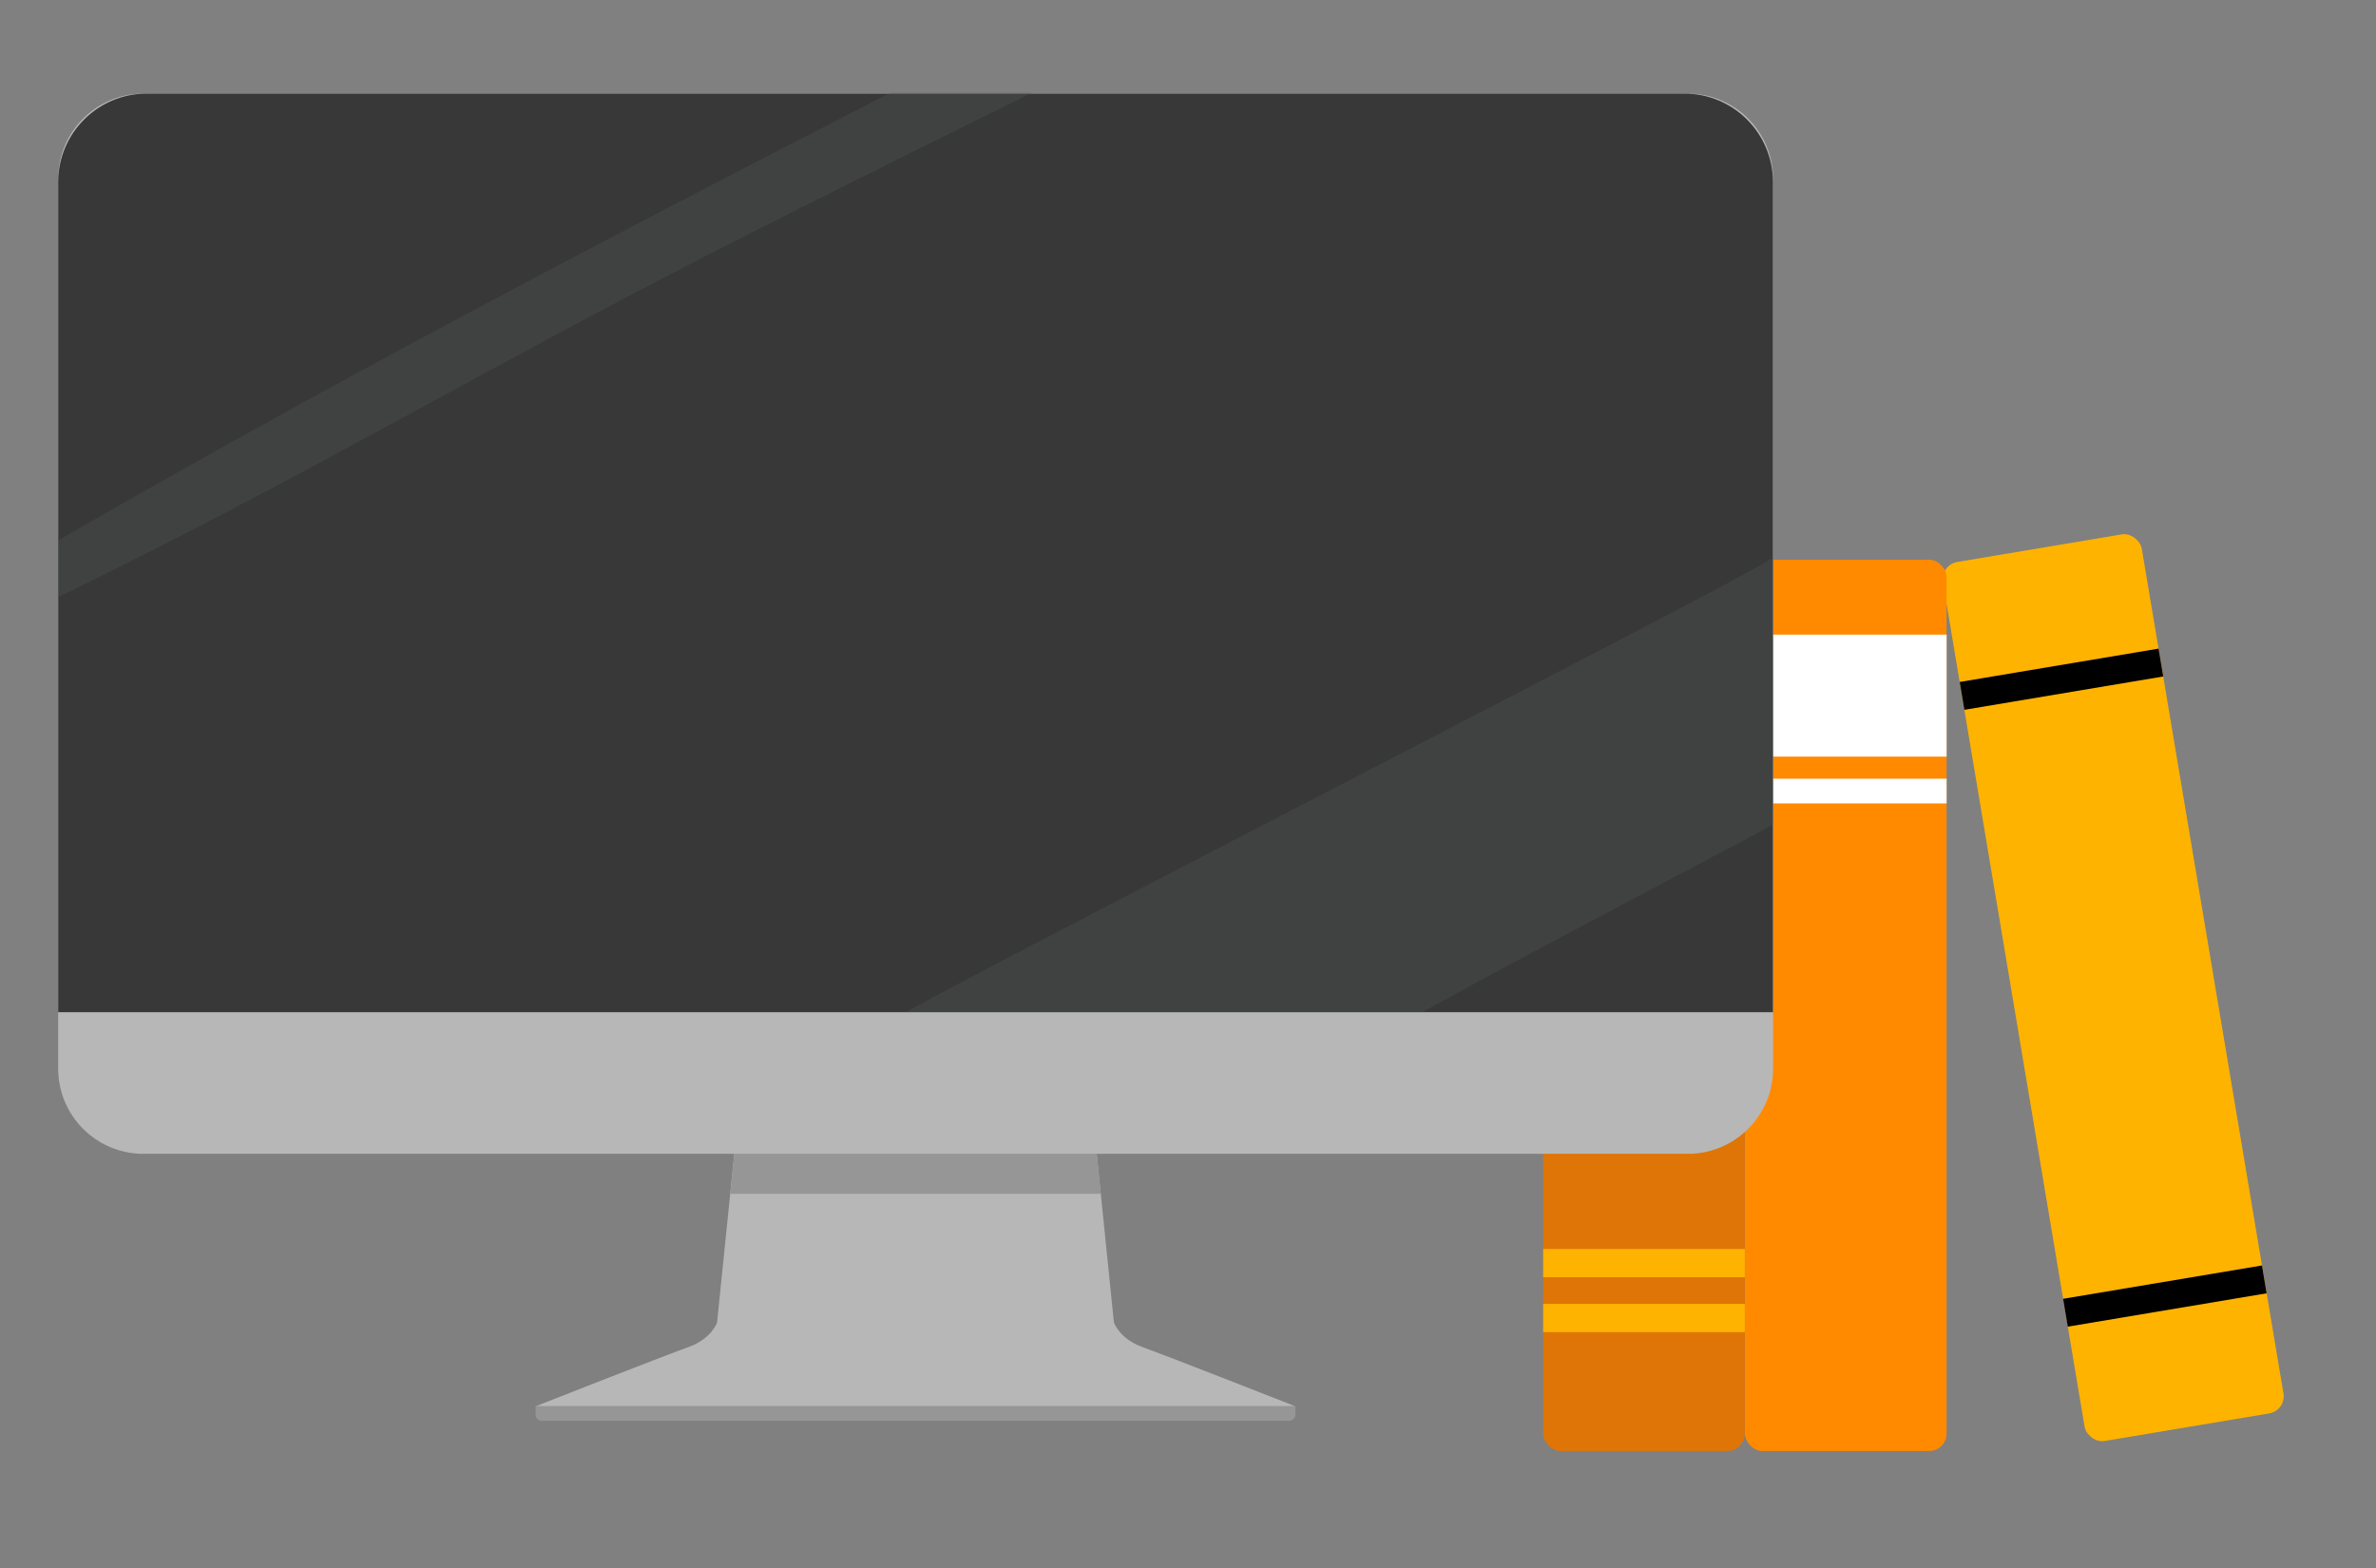
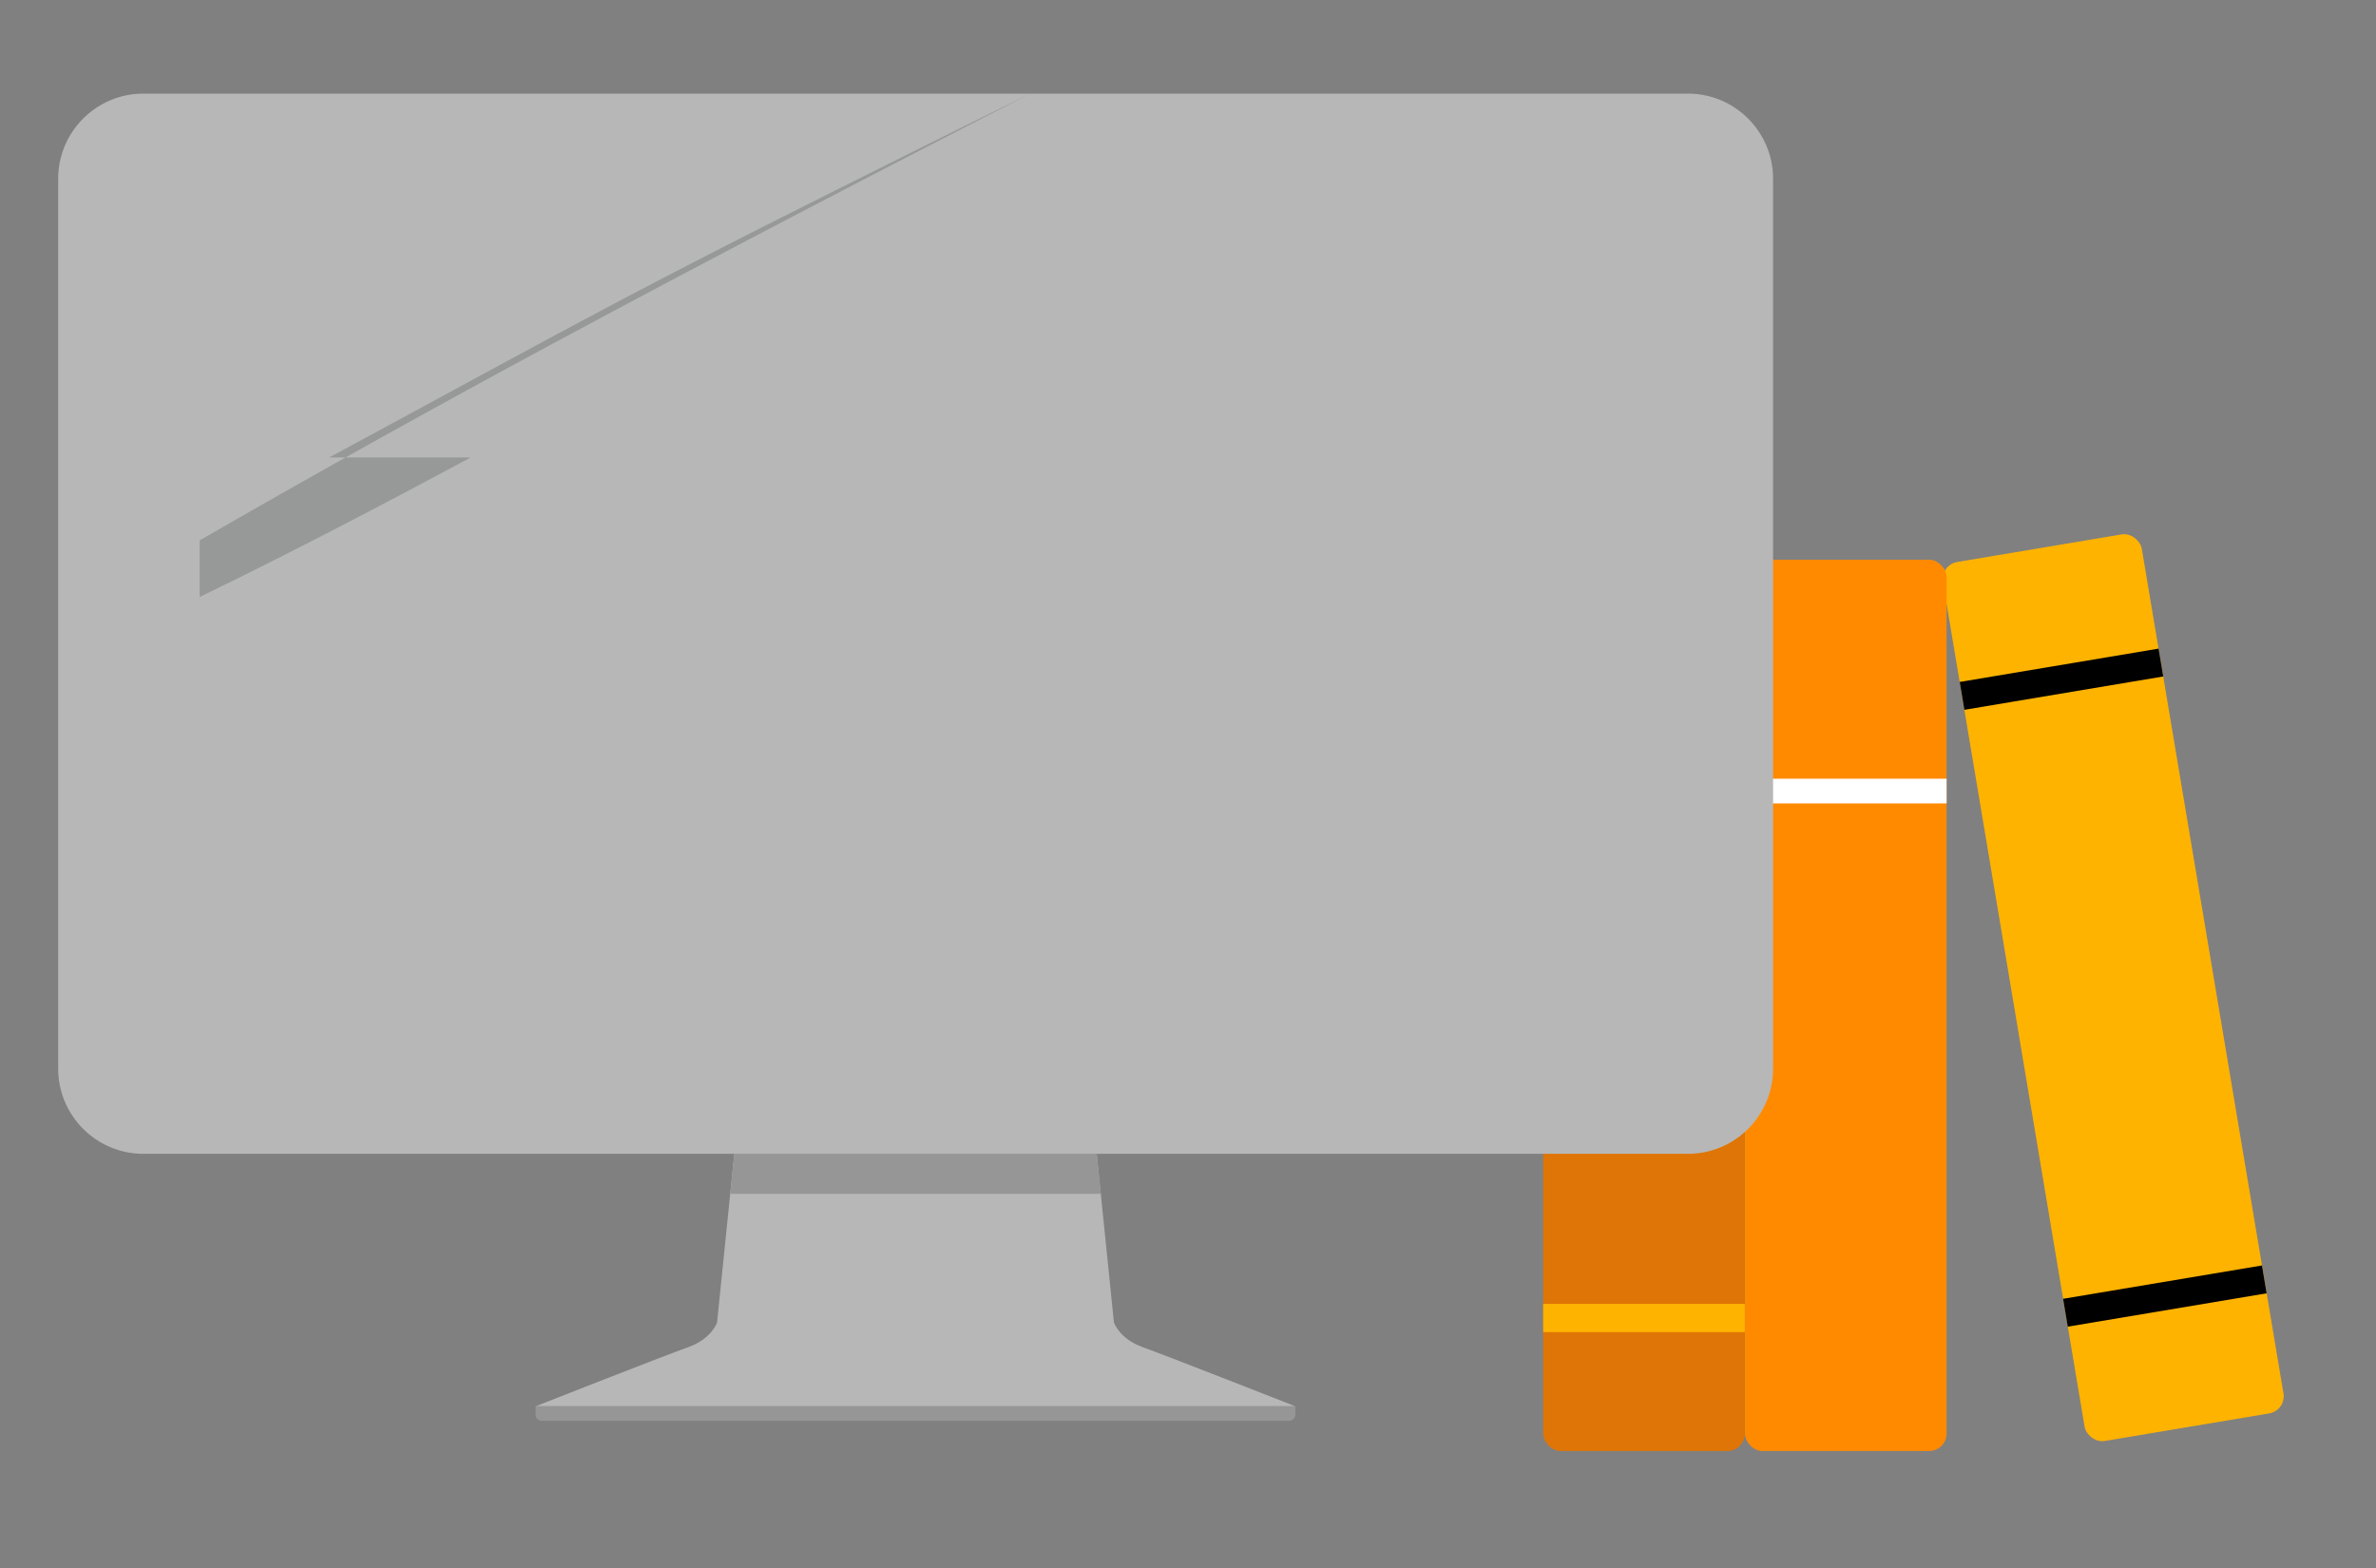
<svg xmlns="http://www.w3.org/2000/svg" viewBox="0 0 181.71 119.93">
  <rect x="0" y="0" width="181.71" height="119.93" fill="#808080" stroke="none" />
  <defs>
    <style>
      .cls-1 {
        fill: #ff8a00;
      }

      .cls-2 {
        fill: #969696;
      }

      .cls-3 {
        isolation: isolate;
      }

      .cls-4 {
        mix-blend-mode: multiply;
      }

      .cls-5 {
        fill: #b7b7b7;
      }

      .cls-6 {
        fill: #fff;
      }

      .cls-7 {
        fill: #ffb301;
      }

      .cls-8 {
        fill: #535858;
      }

      .cls-9 {
        fill: #df7506;
      }

      .cls-10 {
        fill: #383838;
      }

      .cls-11 {
        mix-blend-mode: screen;
        opacity: .32;
      }
    </style>
  </defs>
  <g class="cls-3">
    <g id="Design">
      <g>
        <g>
          <g>
            <rect class="cls-7" x="153.9" y="41.46" width="15.42" height="68.17" rx="1.33" ry="1.33" transform="translate(333.49 123.32) rotate(170.48)" />
            <rect x="149.94" y="50.89" width="15.42" height="2.16" transform="translate(321.73 77.13) rotate(170.48)" />
            <rect x="157.86" y="98.06" width="15.42" height="2.16" transform="translate(345.25 169.52) rotate(170.48)" />
          </g>
          <g>
            <rect class="cls-1" x="133.45" y="42.81" width="15.42" height="68.17" rx="1.33" ry="1.33" />
-             <rect class="cls-6" x="133.45" y="48.54" width="15.42" height="9.33" />
            <rect class="cls-6" x="133.45" y="59.56" width="15.42" height="1.89" />
          </g>
          <g>
            <rect class="cls-9" x="118.02" y="42.81" width="15.42" height="68.17" rx="1.33" ry="1.33" />
-             <rect class="cls-7" x="118.02" y="95.53" width="15.42" height="2.16" />
            <rect class="cls-7" x="118.02" y="99.73" width="15.42" height="2.16" />
          </g>
        </g>
        <g>
          <g>
            <path class="cls-5" d="M87.4,103.04c-1.79-.63-2.21-1.89-2.21-1.89l-1.69-16.56h-26.97l-1.69,16.56s-.42,1.26-2.21,1.89c-1.79.63-11.67,4.52-11.67,4.52h58.1s-9.89-3.89-11.67-4.52Z" />
            <g class="cls-4">
              <polygon class="cls-2" points="84.19 91.31 83.51 84.58 56.54 84.58 55.85 91.31 84.19 91.31" />
            </g>
            <path class="cls-2" d="M40.97,107.56h58.1v.63c0,.26-.21.48-.48.48h-57.16c-.26,0-.47-.21-.47-.47v-.64h0Z" />
          </g>
          <g>
            <path class="cls-5" d="M10.96,7.16h118.13c3.59,0,6.51,2.92,6.51,6.51v68.07c0,3.59-2.92,6.51-6.51,6.51H10.96c-3.59,0-6.51-2.92-6.51-6.51V13.67c0-3.59,2.92-6.51,6.51-6.51Z" />
-             <path class="cls-10" d="M11.22,7.16h117.6c3.74,0,6.77,3.03,6.77,6.77v63.49H4.45V13.93c0-3.74,3.03-6.77,6.77-6.77Z" />
            <g class="cls-11">
-               <path class="cls-8" d="M25.17,34.99c7.4-3.98,14.75-8.04,22.17-11.96,7.42-3.92,14.93-7.67,22.44-11.41,3.04-1.52,6.09-3.02,9.14-4.53h-10.81c-12.34,6.34-24.65,12.73-36.86,19.31-9,4.85-17.93,9.82-26.79,14.93v4.33c6.99-3.39,13.88-6.99,20.72-10.67Z" />
+               <path class="cls-8" d="M25.17,34.99c7.4-3.98,14.75-8.04,22.17-11.96,7.42-3.92,14.93-7.67,22.44-11.41,3.04-1.52,6.09-3.02,9.14-4.53c-12.34,6.34-24.65,12.73-36.86,19.31-9,4.85-17.93,9.82-26.79,14.93v4.33c6.99-3.39,13.88-6.99,20.72-10.67Z" />
            </g>
            <g class="cls-11">
-               <path class="cls-8" d="M133.14,64.38c.82-.43,1.63-.88,2.45-1.31v-20.4c-.57.32-1.13.66-1.7.98-6.74,3.75-56.71,29.38-64.46,33.68l-.16.09h39.48c8.08-4.45,16.25-8.72,24.39-13.04Z" />
-             </g>
+               </g>
          </g>
        </g>
      </g>
    </g>
  </g>
</svg>